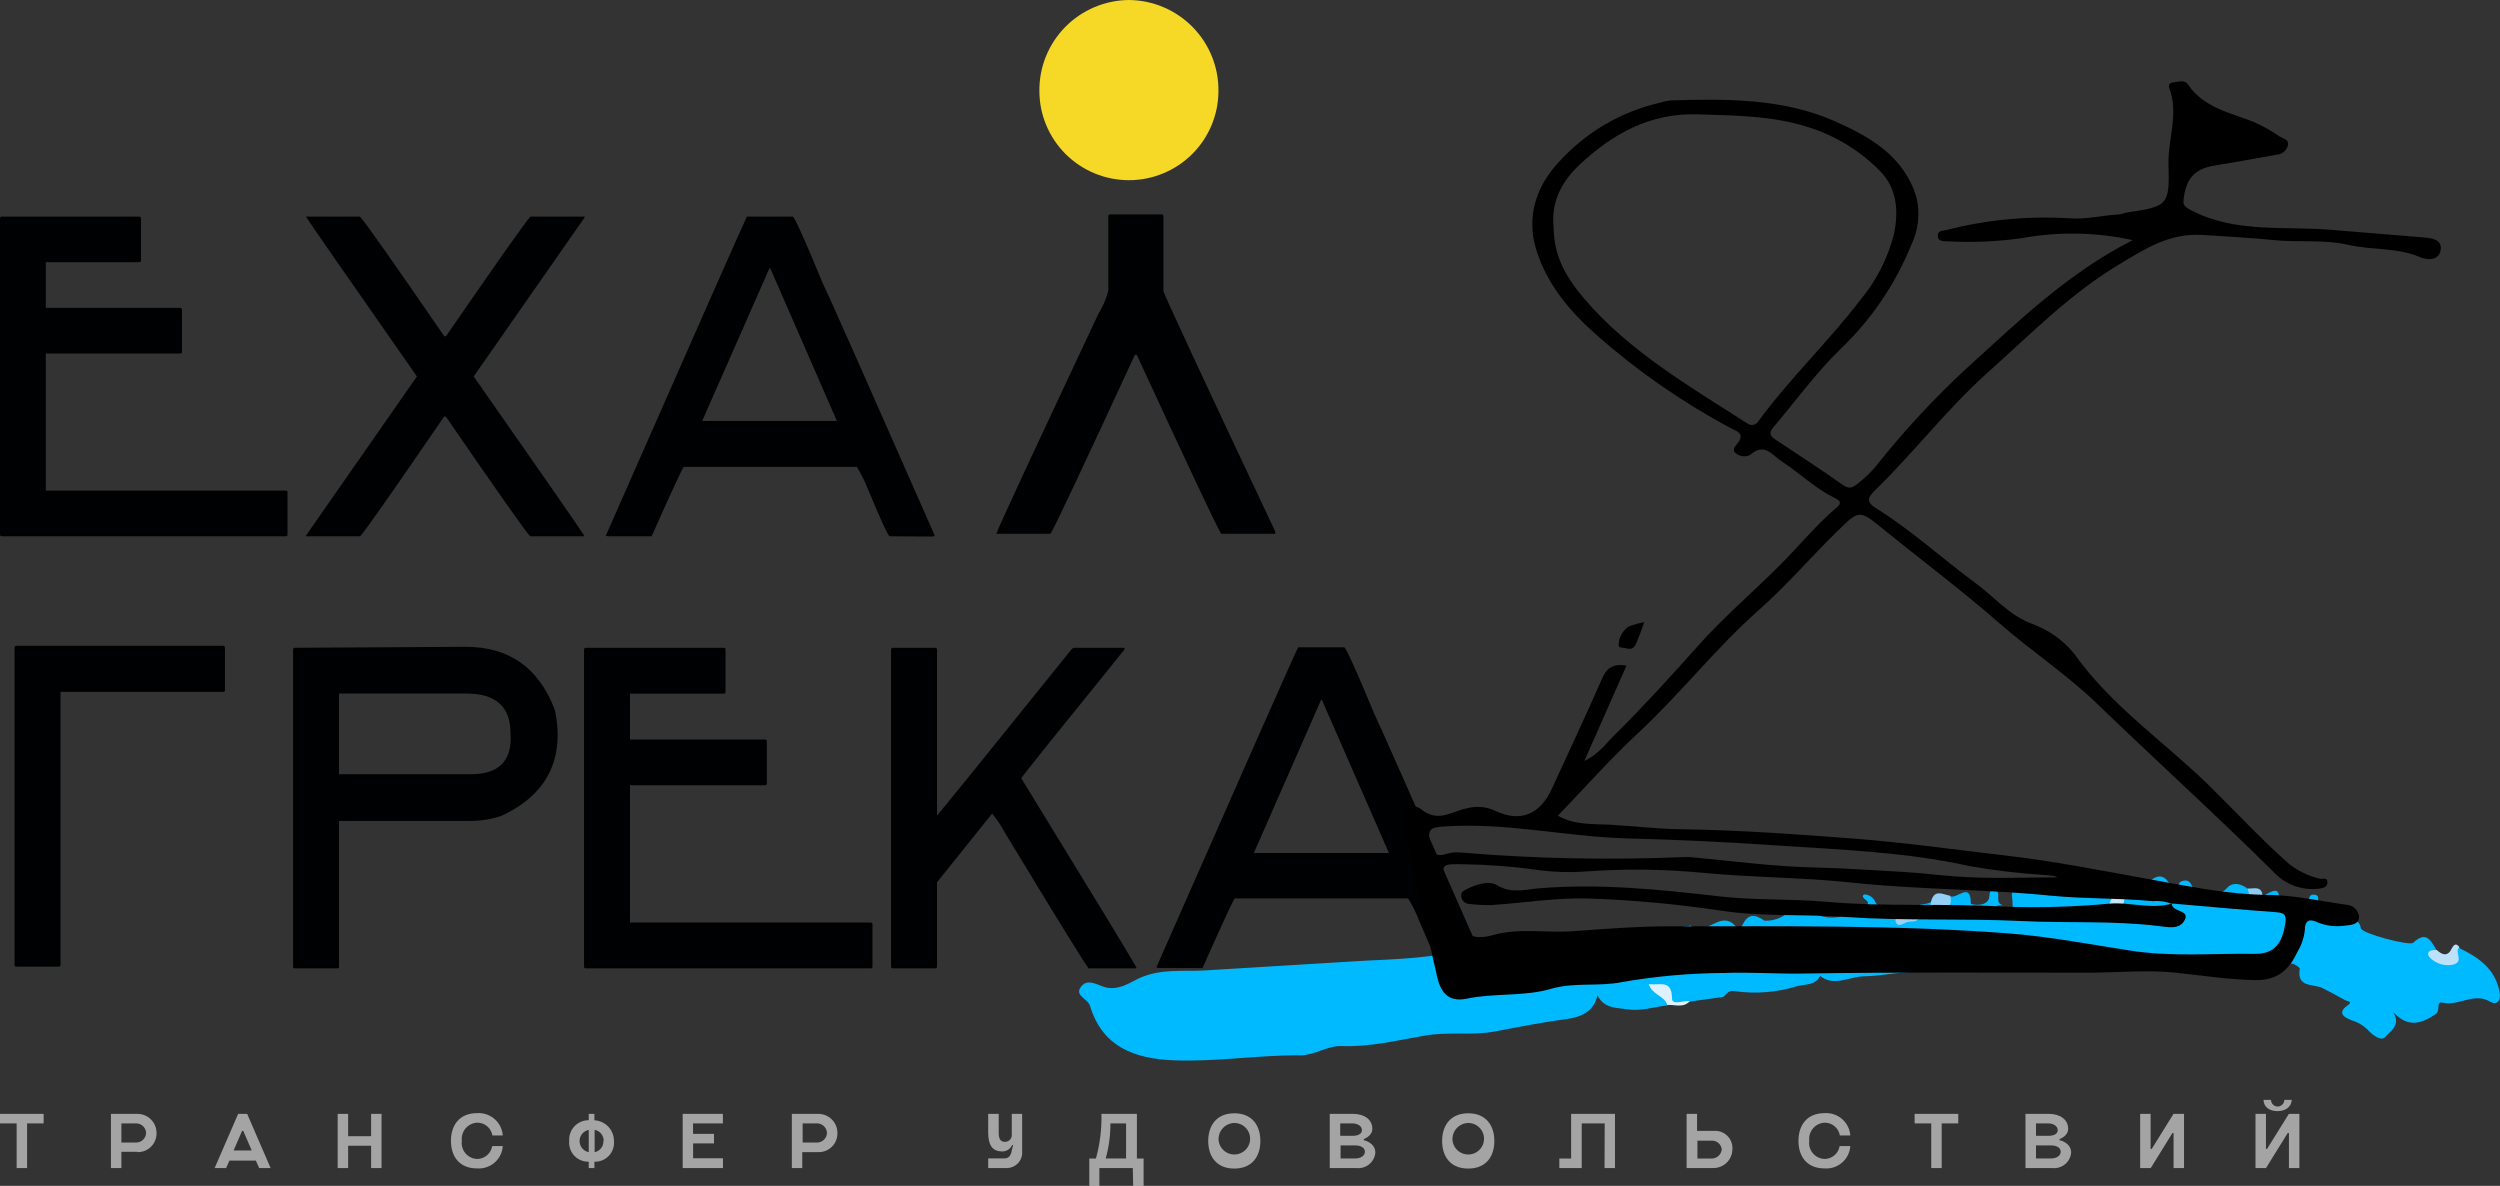
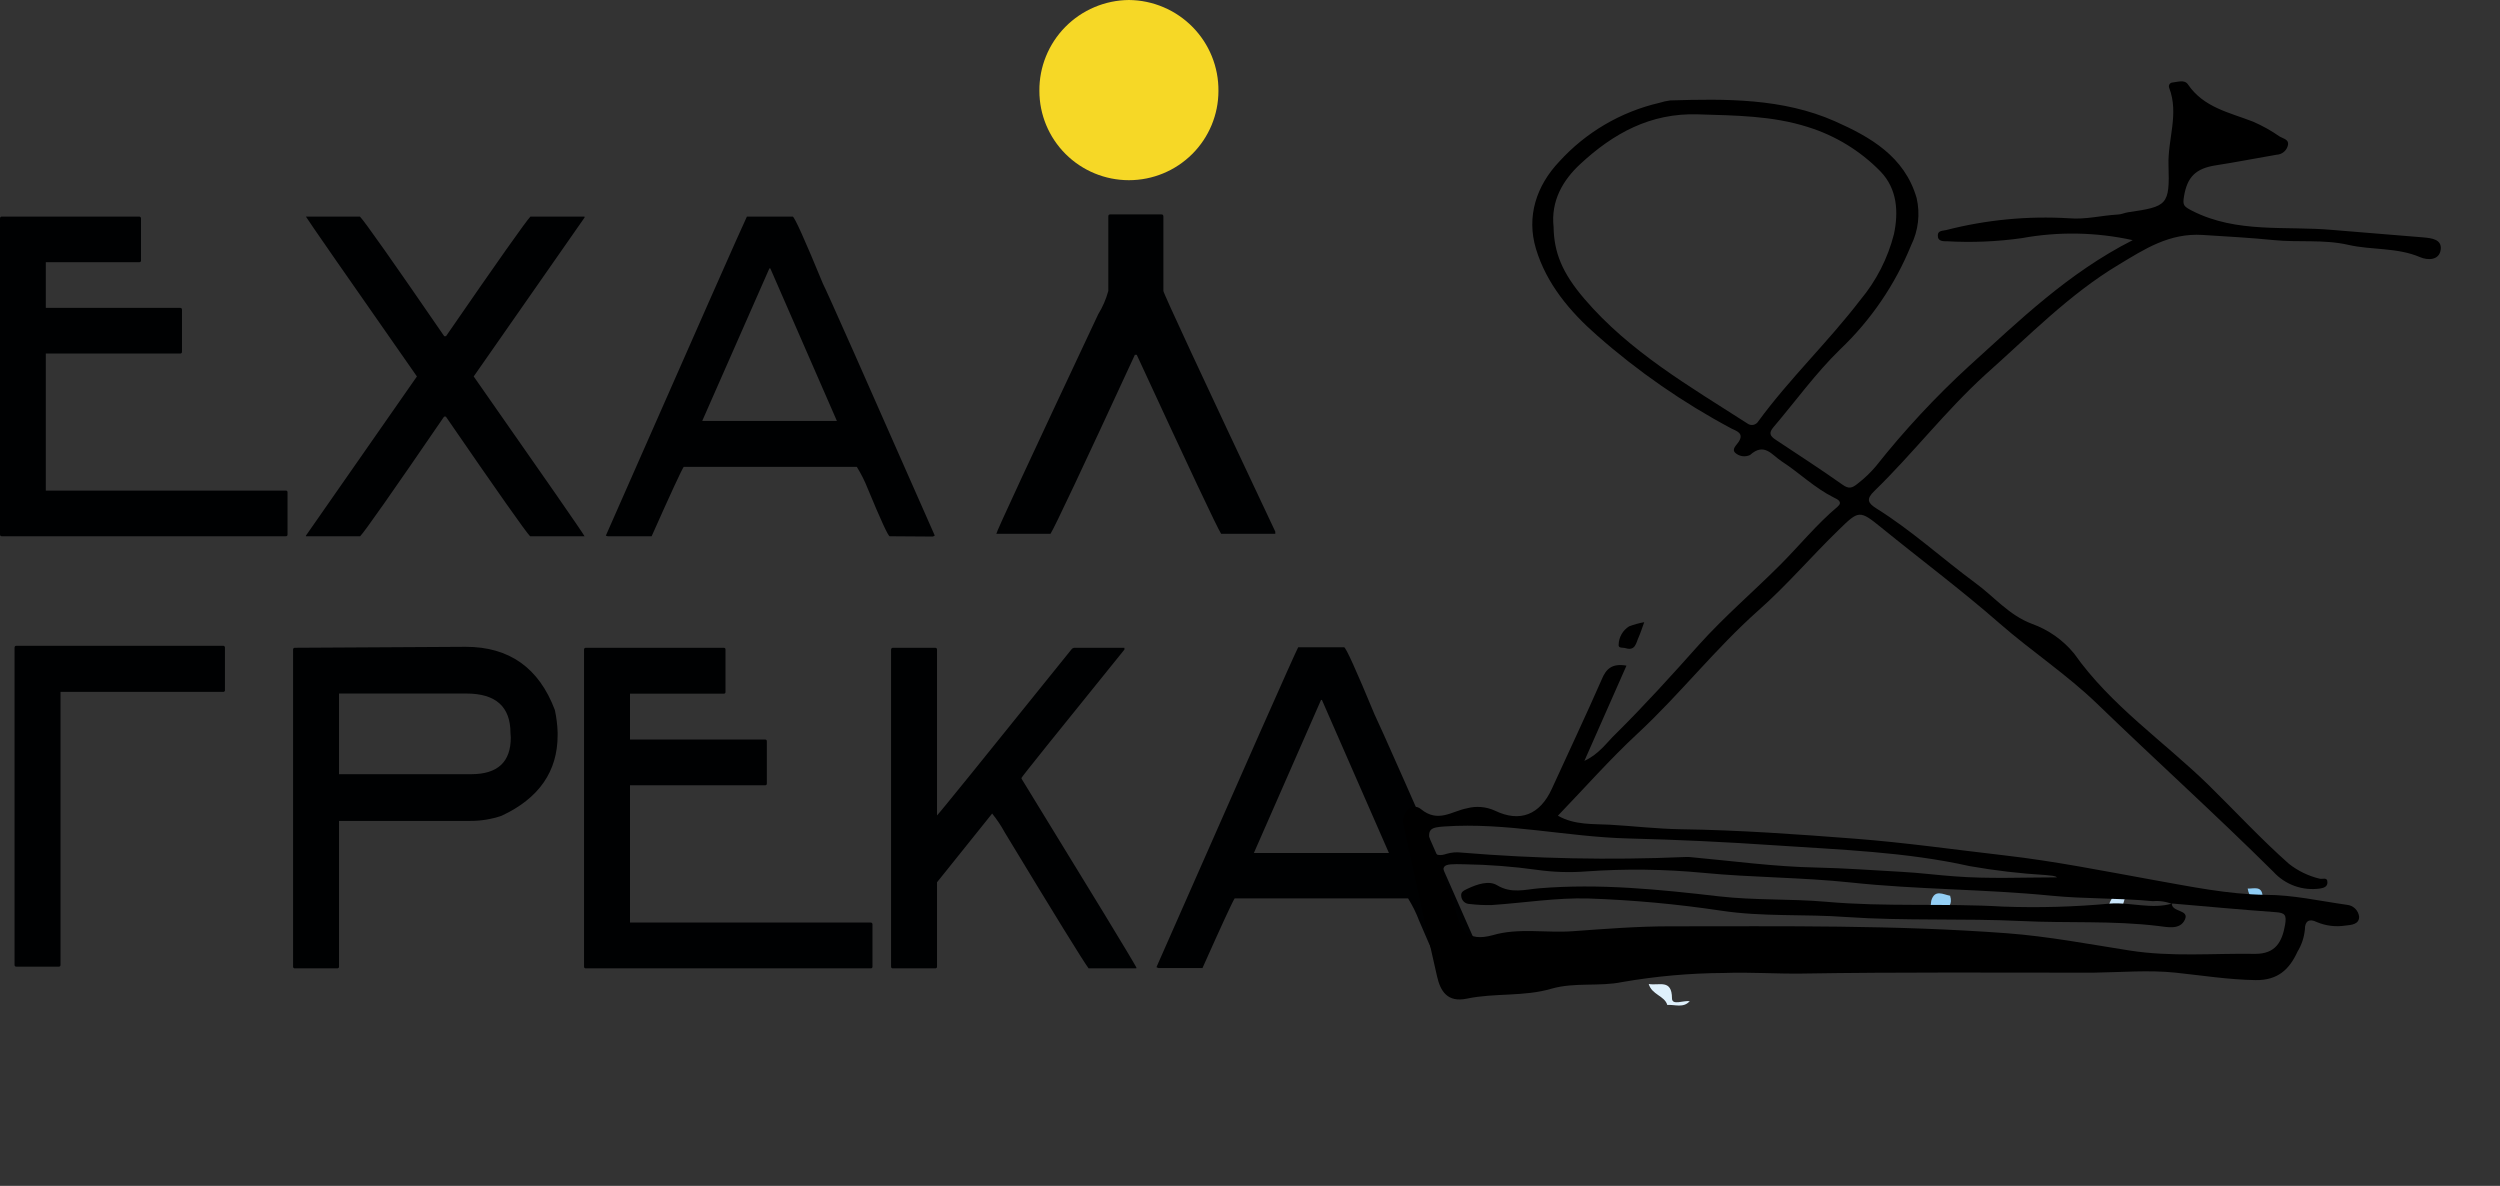
<svg xmlns="http://www.w3.org/2000/svg" width="312" height="148" viewBox="0 0 312 148" fill="none">
  <rect x="0" y="0" width="312" height="148" fill="#333333" stroke="none" />
  <g clip-path="url(#clip0_2_20)">
    <path fill-rule="evenodd" clip-rule="evenodd" d="M152.397 66.618C151.906 65.863 148.396 58.417 141.866 44.279H141.633C135.103 58.423 131.592 65.87 131.102 66.618H124.342C124.342 66.377 128.579 57.247 137.052 39.228C137.612 38.319 138.039 37.334 138.318 36.304V27.019C138.318 26.842 138.393 26.759 138.542 26.759H144.957C145.106 26.759 145.19 26.842 145.19 27.019V36.304C145.19 36.588 149.845 46.603 159.157 66.349V66.618H152.397ZM111.036 66.925C110.85 66.925 109.937 64.947 108.299 60.992C107.926 60.042 107.468 59.129 106.93 58.262H85.328C85.055 58.658 83.72 61.546 81.324 66.925H75.84L75.607 66.851C86.886 41.224 92.755 27.95 93.215 27.028H98.922C99.14 27.028 100.397 29.814 102.693 35.384C103.233 36.437 107.889 46.922 116.66 66.841L116.427 66.962L111.036 66.925ZM96.138 33.5H96.017L87.637 52.533H104.444L96.138 33.5ZM66.156 66.925C65.61 66.368 62.106 61.391 55.644 51.995H55.42C48.989 61.391 45.498 66.368 44.945 66.925H38.176V66.851L52.031 46.981C43.086 34.181 38.468 27.529 38.176 27.028H44.917C45.476 27.585 48.983 32.562 55.439 41.958H55.662C62.143 32.556 65.656 27.579 66.203 27.028H72.953V27.149L59.117 46.981C68.074 59.776 72.686 66.424 72.953 66.925H66.156ZM35.615 66.925H0.233C0.201 66.93 0.169 66.927 0.138 66.917C0.108 66.907 0.08 66.89 0.058 66.867C0.035 66.845 0.018 66.817 0.008 66.787C-0.002 66.757 -0.005 66.724 3.6244e-05 66.693V27.26C3.6244e-05 27.112 0.093 27.028 0.233 27.028H17.375C17.405 27.028 17.435 27.034 17.462 27.046C17.49 27.058 17.515 27.075 17.536 27.097C17.557 27.118 17.573 27.144 17.584 27.172C17.595 27.2 17.599 27.23 17.598 27.26V32.497C17.603 32.527 17.601 32.558 17.591 32.587C17.581 32.617 17.565 32.643 17.543 32.665C17.521 32.687 17.495 32.703 17.466 32.712C17.436 32.722 17.405 32.724 17.375 32.72H5.717V38.42H22.477C22.636 38.42 22.71 38.513 22.71 38.643V43.889C22.715 43.921 22.712 43.953 22.702 43.983C22.692 44.014 22.675 44.041 22.652 44.064C22.63 44.086 22.602 44.103 22.572 44.113C22.541 44.123 22.509 44.126 22.477 44.121H5.717V61.224H35.662C35.811 61.224 35.885 61.298 35.885 61.447V66.693C35.885 66.851 35.811 66.925 35.662 66.925H35.615Z" fill="#000102" />
    <path fill-rule="evenodd" clip-rule="evenodd" d="M140.888 0C142.369 0.013 143.832 0.317 145.195 0.895C146.558 1.472 147.794 2.312 148.831 3.365C149.869 4.419 150.688 5.666 151.242 7.035C151.797 8.405 152.075 9.869 152.061 11.346C152.061 14.301 150.884 17.135 148.789 19.224C146.693 21.314 143.851 22.488 140.888 22.488C137.925 22.488 135.083 21.314 132.987 19.224C130.892 17.135 129.715 14.301 129.715 11.346C129.701 9.869 129.979 8.405 130.534 7.035C131.088 5.666 131.907 4.419 132.945 3.365C133.982 2.312 135.218 1.472 136.581 0.895C137.944 0.317 139.407 0.013 140.888 0V0Z" fill="#F6D826" />
    <path fill-rule="evenodd" clip-rule="evenodd" d="M185.293 120.851H179.902C179.716 120.851 178.794 118.874 177.109 114.909C176.742 113.938 176.281 113.005 175.73 112.124H154.082C153.815 112.526 152.477 115.423 150.069 120.814H144.566L144.324 120.703C155.628 95.021 161.525 81.713 162.015 80.778H167.741C167.959 80.778 169.222 83.563 171.531 89.134C172.065 90.187 176.721 100.709 185.498 120.703L185.293 120.851ZM164.976 87.352H164.864L156.484 106.451H173.337L164.976 87.352ZM125.422 103.934C124.962 103.086 124.426 102.282 123.82 101.53L116.939 110.109V120.619C116.944 120.651 116.941 120.683 116.931 120.713C116.921 120.744 116.904 120.771 116.882 120.794C116.859 120.816 116.831 120.833 116.801 120.843C116.771 120.853 116.738 120.856 116.707 120.851H111.437C111.405 120.856 111.373 120.853 111.342 120.843C111.312 120.833 111.284 120.816 111.262 120.794C111.239 120.771 111.222 120.744 111.212 120.713C111.202 120.683 111.199 120.651 111.204 120.619V81.066C111.204 81.036 111.21 81.006 111.222 80.978C111.233 80.951 111.251 80.926 111.273 80.905C111.294 80.884 111.32 80.868 111.348 80.857C111.376 80.847 111.406 80.842 111.437 80.843H116.707C116.865 80.843 116.939 80.936 116.939 81.066V101.762C117.014 101.762 122.632 94.826 133.793 80.954L134.026 80.843H140.329V81.066C131.763 91.657 127.483 96.992 127.489 97.073V97.184C136.428 111.743 141.205 119.595 141.819 120.74V120.851H135.86C135.189 119.96 131.71 114.321 125.422 103.934ZM108.662 120.851H73.121C73.089 120.856 73.057 120.853 73.027 120.843C72.996 120.833 72.969 120.816 72.946 120.794C72.923 120.771 72.906 120.744 72.896 120.713C72.886 120.683 72.883 120.651 72.888 120.619V81.066C72.888 80.917 72.981 80.843 73.121 80.843H90.319C90.468 80.843 90.542 80.917 90.542 81.066V86.349C90.547 86.379 90.544 86.41 90.535 86.439C90.525 86.469 90.509 86.495 90.487 86.517C90.466 86.539 90.439 86.555 90.41 86.564C90.38 86.574 90.349 86.576 90.319 86.572H78.624V92.291H95.477C95.626 92.291 95.701 92.365 95.701 92.514V97.778C95.705 97.809 95.703 97.84 95.693 97.869C95.684 97.898 95.668 97.925 95.646 97.947C95.624 97.968 95.597 97.985 95.568 97.994C95.539 98.004 95.508 98.006 95.477 98.001H78.624V115.132H108.653C108.811 115.132 108.885 115.234 108.885 115.364V120.619C108.89 120.651 108.887 120.683 108.877 120.713C108.867 120.744 108.85 120.771 108.828 120.794C108.805 120.816 108.777 120.833 108.747 120.843C108.716 120.853 108.684 120.856 108.653 120.851H108.662ZM58.661 102.449H42.31V120.619C42.315 120.651 42.312 120.683 42.302 120.713C42.292 120.744 42.275 120.771 42.252 120.794C42.23 120.816 42.202 120.833 42.172 120.843C42.141 120.853 42.109 120.856 42.077 120.851H36.807C36.776 120.856 36.743 120.853 36.713 120.843C36.682 120.833 36.655 120.816 36.632 120.794C36.61 120.771 36.593 120.744 36.583 120.713C36.572 120.683 36.57 120.651 36.575 120.619V81.066C36.575 80.917 36.668 80.843 36.807 80.843C38.93 80.843 46.038 80.803 58.13 80.722C63.561 80.722 67.267 83.353 69.248 88.614C69.446 89.531 69.561 90.463 69.592 91.4V91.743C69.592 96.281 67.261 99.635 62.599 101.808C61.332 102.242 60 102.459 58.661 102.449ZM63.707 91.474C63.707 88.194 61.873 86.553 58.204 86.553H42.31V96.618H58.819C62.109 96.618 63.751 95.092 63.745 92.04L63.707 91.474ZM27.84 86.349H7.551V120.406C7.556 120.437 7.553 120.469 7.543 120.5C7.533 120.53 7.516 120.558 7.494 120.58C7.471 120.603 7.443 120.62 7.413 120.63C7.383 120.64 7.35 120.642 7.319 120.638H2.048C2.017 120.642 1.985 120.64 1.954 120.63C1.924 120.62 1.896 120.603 1.873 120.58C1.851 120.558 1.834 120.53 1.824 120.5C1.814 120.469 1.811 120.437 1.816 120.406V80.824C1.816 80.667 1.909 80.592 2.048 80.592H27.84C27.989 80.592 28.073 80.685 28.073 80.824V86.08C28.083 86.114 28.084 86.149 28.076 86.183C28.068 86.218 28.052 86.25 28.029 86.276C28.006 86.303 27.977 86.324 27.944 86.336C27.911 86.349 27.875 86.353 27.84 86.349Z" fill="#000102" />
-     <path d="M282.372 111.817C283.368 111.399 284.7 110.201 284.392 112.746C284.337 113.163 285.072 113.878 285.538 113.442C286.329 112.681 287.838 113.897 288.08 112.588C288.201 111.947 288.229 111.585 288.862 111.659C289.495 111.733 289.262 112.198 289.309 112.588C289.513 113.332 289.972 113.983 290.606 114.425C291.24 114.868 292.01 115.075 292.782 115.011C293.573 114.909 294.383 114.528 294.644 115.865C294.765 116.497 300.724 118.084 301.162 117.657C302.894 116.032 303.425 117.546 304.141 118.66C303.452 119.978 304.765 119.811 305.277 119.913C306.544 120.164 306.209 118.985 306.404 118.4C306.44 118.335 306.495 118.283 306.562 118.251C306.683 118.168 306.814 118.196 306.944 118.335C309.374 119.505 311.432 120.944 311.954 123.832C312.168 125.001 311.516 125.456 310.79 125.02C308.723 123.785 306.842 125.624 304.831 125.131C303.965 124.918 304.626 126.134 303.946 126.58C302.158 127.759 300.547 128.316 298.657 126.301C299.709 127.954 298.266 128.706 297.726 129.375C297.186 130.043 296.05 129.161 295.426 128.446C294.875 127.927 294.208 127.545 293.48 127.332C292.828 127.053 291.478 126.533 292.977 125.475C293.732 124.955 292.866 124.927 292.717 124.844C291.785 124.305 290.854 123.832 289.877 123.33C288.75 122.736 286.581 123.33 287.018 120.879C287.018 120.758 285.845 119.765 285.156 120.48C284.467 121.195 284.225 120.48 283.834 120.563C283.256 120.647 281.971 119.208 281.971 121.325C281.971 121.845 280.109 121.548 279.178 121.325C276.72 120.795 273.936 121.241 271.915 119.236C270.1 120.322 268.191 119.486 266.329 119.644C261.971 120.016 257.483 118.799 253.293 120.266C251.794 120.795 251.17 119.44 249.699 119.793C245.944 120.662 242.116 121.175 238.265 121.325C236.347 121.418 234.475 121.817 232.603 121.845C230.732 121.872 228.935 123.191 227.156 121.798C226.542 123.015 225.248 122.81 224.223 123.089C221.736 123.855 219.11 124.064 216.532 123.702C215.452 123.507 215.499 124.352 214.912 124.435L210.936 124.992C209.242 125.856 208.292 124.927 207.5 123.247C207.379 124.333 208.618 124.621 208.134 125.466C206.448 125.661 204.809 126.227 203.078 125.958C201.718 125.744 200.2 125.902 199.353 124.194C198.915 126.478 196.914 126.979 195.545 127.174C192.547 127.564 189.595 128.149 186.634 128.715C183.673 129.282 180.684 128.715 177.705 129.263C174.315 129.839 170.954 130.693 167.416 130.545C165.73 130.48 163.998 131.714 162.304 131.705C156.996 131.659 151.745 132.541 146.475 132.327C141.568 132.123 137.592 130.656 136.046 125.568C135.785 124.639 134.137 124.305 134.845 123.237C135.692 121.965 137.033 122.996 138.03 123.237C139.631 123.599 141.037 122.625 142.005 122.16C144.799 120.823 147.592 121.278 150.32 121.111C156.401 120.73 162.518 120.387 168.598 119.997C172.891 119.718 177.267 119.746 181.559 118.762C184.784 118.198 188.053 117.928 191.327 117.954C192.826 117.889 194.67 115.642 195.871 118.446C195.871 118.502 196.42 118.446 196.457 118.372C197.184 116.645 199.018 117.527 200.182 116.822C201.346 116.116 202.659 115.893 203.115 118.159C203.813 116.757 204.046 114.872 205.666 117.091C206.16 117.778 207.37 117.536 207.882 116.887C208.265 116.478 208.725 116.15 209.237 115.922C209.749 115.693 210.301 115.57 210.862 115.559C210.988 115.635 211.091 115.744 211.16 115.875C211.355 116.19 211.234 116.599 211.495 116.887C211.551 116.543 211.551 116.19 211.858 115.958C213.515 116.079 215.136 113.516 216.858 115.902C216.989 116.088 217.314 115.735 217.454 115.429C218.125 114.083 218.944 114.008 220.192 114.9C220.995 114.938 221.793 114.748 222.491 114.352C224.019 113.293 225.182 113.507 226.83 114.175C228.786 114.974 230.834 114.259 232.706 113.163C233.954 112.421 231.914 112.17 232.641 111.622C232.939 111.625 233.229 111.714 233.477 111.879C233.725 112.044 233.92 112.277 234.037 112.551C234.138 112.77 234.286 112.965 234.469 113.122C234.653 113.279 234.868 113.395 235.101 113.461C235.334 113.527 235.578 113.542 235.817 113.505C236.056 113.468 236.285 113.38 236.486 113.247C237.576 112.736 237.883 112.959 237.771 114.055C237.659 114.435 237.613 114.797 238.172 114.797C238.73 114.797 239.103 114.797 238.833 114.083C238.721 112.402 240.471 113.154 241.067 112.467C241.496 112.755 241.458 113.21 241.468 113.637C242.231 113.173 242.895 112.564 243.423 111.845C244.177 112.272 245.984 109.923 245.956 112.773C245.956 112.866 247.706 113.265 248.19 112.226C248.386 111.817 248.079 111.056 248.861 111.102C249.978 111.158 248.768 112.625 249.922 112.959C250.248 113.07 248.945 112.755 248.935 113.488C251.319 113.897 251.31 113.897 251.086 111.752C251.055 111.336 251.171 110.922 251.415 110.583C251.658 110.244 252.013 110 252.418 109.895C252.855 109.747 254.28 109.347 254.084 110.963C253.963 111.947 255.286 110.796 255.63 111.706C255.733 111.975 256.189 111.325 256.114 110.861C255.919 109.579 256.878 110.081 257.464 110.034C258.2 109.96 258.908 110.712 259.653 110.099C260.397 109.487 260.798 109.858 260.528 110.61C260.314 111.214 260.425 111.409 260.937 111.538C261.748 111.798 261.468 111.158 261.599 110.786C261.999 109.654 262.241 110.629 262.53 110.879C263.377 111.167 264.392 111.279 264.094 112.811C265.025 111.65 264.019 110.833 264.308 110.025C265.239 109.598 266.17 108.669 266.953 110.183C267.409 111.111 267.763 110.48 268.126 110.127C269.467 108.837 270.388 109.338 271.003 110.805C271.124 111.093 271.105 111.39 271.496 111.371C271.887 111.353 272.111 111.26 271.971 110.824C271.776 110.248 272.027 109.951 272.614 109.895C273.2 109.839 273.34 110.155 273.601 110.629C274.457 112.179 276.72 112.161 277.912 110.833C278.638 110.025 279.662 110.257 280.519 110.916C281.091 111.302 281.715 111.605 282.372 111.817Z" fill="#00BAFF" />
-     <path d="M306.944 118.233C306.181 118.753 307.689 120.09 306.013 120.415C305.58 120.484 305.137 120.463 304.712 120.352C304.287 120.242 303.89 120.045 303.546 119.774C302.782 119.273 302.782 118.465 304.123 118.567C304.83 119.226 305.501 119.394 305.985 118.354C306.283 117.815 306.562 117.676 306.944 118.233Z" fill="#BCE1F9" />
    <path d="M264.271 109.979C264.655 110.201 264.951 110.549 265.108 110.963C265.266 111.377 265.276 111.833 265.137 112.253C264.941 112.95 264.82 113.655 263.861 113.414C262.902 113.173 263.256 112.699 263.582 112.086C264.168 110.972 262.464 111.622 262.492 110.861C263.368 111.102 263.721 110.35 264.271 109.979Z" fill="#C9E5FA" />
    <path d="M208.078 125.419C207.733 124.259 206.159 124.166 205.759 122.801C207.044 123.042 208.655 122.133 208.664 124.593C208.664 125.521 210.107 124.825 210.88 124.946C210.079 125.846 209.018 125.345 208.078 125.419Z" fill="#DFF1FC" />
    <path d="M243.376 111.789C244.028 113.98 241.309 113.386 240.751 114.677C240.844 113.925 240.937 113.173 241.021 112.411C241.458 110.935 242.492 111.631 243.376 111.789Z" fill="#94CFF5" />
-     <path d="M238.786 114.027C239.168 114.185 239.82 114.268 239.242 114.844C239.028 115.057 238.525 114.974 238.162 115.039C237.631 115.141 236.933 115.847 236.607 115.095C236.281 114.343 237.399 114.445 237.725 113.999C238.06 114.51 238.414 114.575 238.786 114.027Z" fill="#9BD1F5" />
-     <path d="M211.812 115.884C211.812 116.107 211.812 116.33 211.812 116.552C211.812 116.979 212.398 117.667 211.393 117.704C210.387 117.741 210.927 117.035 210.908 116.608C210.89 116.181 210.862 115.865 210.834 115.494L211.812 115.884Z" fill="#92CEF5" />
    <path d="M282.372 111.817C281.236 112.532 280.705 112.021 280.51 110.889C281.254 110.935 282.269 110.489 282.372 111.817Z" fill="#8FCCF4" />
    <path d="M202.984 83.071L197.733 94.956C199.595 94.092 200.526 92.653 201.634 91.595C205.238 88.029 208.646 84.26 212.044 80.453C215.219 76.925 218.823 73.842 222.165 70.5C224.568 68.095 226.709 65.439 229.326 63.239C230.024 62.645 229.326 62.31 228.869 62.097C226.467 60.899 224.558 59.005 222.352 57.575C221.132 56.786 220.191 55.17 218.404 56.786C218.1 56.928 217.76 56.977 217.428 56.926C217.097 56.875 216.788 56.726 216.541 56.498C216.094 56.025 216.718 55.57 216.998 55.124C217.696 54.028 216.672 53.787 216.067 53.471C210.046 50.262 204.422 46.364 199.306 41.856C195.908 38.876 193.003 35.412 191.69 31.058C190.47 27 191.755 23.166 194.586 20.176C197.909 16.513 202.275 13.951 207.1 12.832C207.534 12.693 207.98 12.594 208.431 12.534C215.424 12.321 222.491 12.256 229 15.134C233.367 17.075 237.687 19.498 239.196 24.716C239.653 26.702 239.409 28.784 238.507 30.612C236.509 35.522 233.487 39.953 229.642 43.611C226.598 46.573 224.056 50.11 221.327 53.313C220.722 54.028 220.871 54.409 221.635 54.901C224.428 56.758 227.221 58.559 229.922 60.472C230.732 61.057 231.141 60.927 231.858 60.342C232.696 59.697 233.461 58.962 234.14 58.151C237.671 53.695 241.55 49.526 245.741 45.681C251.989 40.027 258.079 34.075 266.161 29.971C261.609 28.968 256.901 28.883 252.315 29.721C249.232 30.157 246.113 30.287 243.004 30.111C242.548 30.111 241.803 30.157 241.84 29.359C241.84 28.755 242.473 28.811 242.892 28.709C247.896 27.425 253.07 26.93 258.228 27.242C260.304 27.418 262.25 26.889 264.261 26.777C264.708 26.777 265.146 26.555 265.593 26.49C270.481 25.775 270.789 25.617 270.63 20.622C270.519 17.4 271.962 14.197 270.714 10.965C270.684 10.895 270.672 10.818 270.678 10.742C270.683 10.666 270.707 10.592 270.747 10.527C270.787 10.461 270.842 10.406 270.908 10.366C270.973 10.326 271.047 10.303 271.124 10.297C271.785 10.232 272.632 9.898 273.06 10.538C275.016 13.426 278.247 14.039 281.18 15.181C282.347 15.688 283.46 16.311 284.504 17.038C284.923 17.298 285.659 17.39 285.547 18.068C285.484 18.407 285.308 18.714 285.048 18.94C284.787 19.166 284.458 19.297 284.113 19.312C281.59 19.739 279.076 20.241 276.543 20.631C274.01 21.021 272.958 22.089 272.558 24.54C272.371 25.635 272.558 25.775 273.591 26.313C279.178 29.154 285.258 28.17 291.134 28.699C294.908 29.015 298.679 29.325 302.447 29.628C303.434 29.721 304.728 29.851 304.607 31.095C304.458 32.562 302.912 32.478 302.037 32.098C299.141 30.854 296.003 31.234 293.061 30.556C289.97 29.851 286.86 30.278 283.75 29.962C280.845 29.674 277.846 29.507 274.904 29.322C270.714 29.052 267.623 31.104 264.41 33.035C258.209 36.749 253.19 41.949 247.808 46.721C242.743 51.336 238.702 56.637 233.916 61.28C232.855 62.31 233.115 62.784 234.186 63.462C238.562 66.192 242.371 69.692 246.514 72.747C248.842 74.436 250.695 76.767 253.581 77.853C255.644 78.59 257.466 79.874 258.852 81.567C263.433 88.067 270.025 92.505 275.612 97.955C278.954 101.232 282.13 104.677 285.649 107.797C286.772 108.684 288.075 109.317 289.467 109.654C289.839 109.774 290.472 109.384 290.463 110.137C290.463 110.684 289.96 110.824 289.532 110.889C288.468 111.041 287.383 110.931 286.372 110.569C285.361 110.206 284.454 109.602 283.731 108.809C276.543 101.678 269.019 94.882 261.757 87.862C257.911 84.148 253.516 81.27 249.568 77.816C244.773 73.619 239.689 69.831 234.763 65.82C232.082 63.647 231.97 63.685 229.512 66.089C226.095 69.395 222.994 73.053 219.437 76.191C214.055 80.973 209.651 86.646 204.4 91.52C200.927 94.742 197.789 98.308 194.427 101.799C196.494 102.987 198.841 102.811 200.899 102.922C203.832 103.089 206.783 103.442 209.754 103.489C217.007 103.591 224.251 104.111 231.495 104.668C237.771 105.151 243.982 106.042 250.211 106.757C256.44 107.472 262.585 108.707 268.759 109.821C273.414 110.647 278.005 111.613 282.791 111.678C286.161 111.678 289.532 112.448 292.903 112.922C293.29 112.958 293.652 113.127 293.929 113.399C294.205 113.672 294.379 114.031 294.42 114.417C294.42 115.345 293.489 115.438 292.707 115.512C291.494 115.701 290.252 115.547 289.122 115.067C288.191 114.603 287.642 114.946 287.651 115.995C287.558 116.982 287.239 117.935 286.72 118.781C285.714 120.981 284.271 122.355 281.496 122.318C278.135 122.263 274.848 121.743 271.524 121.39C268.2 121.037 264.671 121.343 261.235 121.39C249.131 121.39 237.026 121.306 224.922 121.501C221.653 121.548 218.404 121.306 215.173 121.427C210.909 121.449 206.654 121.828 202.454 122.56C199.567 123.154 196.55 122.56 193.636 123.386C190.209 124.407 186.55 123.897 183.068 124.63C180.637 125.141 179.762 123.702 179.343 121.845C178.412 117.834 177.537 113.813 176.652 109.774C176.149 107.509 175.665 105.234 175.162 102.969C174.818 101.446 176.205 100.053 177.341 100.982C179.474 102.737 181.205 101.232 183.058 100.88C184.223 100.565 185.462 100.667 186.559 101.167C189.707 102.69 192.193 101.669 193.664 98.456C195.74 93.907 197.882 89.385 199.884 84.817C200.442 83.443 201.206 82.765 202.984 83.071ZM271.068 112.783L271.142 112.848C270.37 112.522 269.529 112.391 268.694 112.467C264.457 112.058 260.174 112.198 255.965 111.78C247.65 110.954 239.298 111.028 230.992 110.137C224.875 109.487 218.692 109.524 212.566 108.93C207.712 108.467 202.829 108.408 197.966 108.753C195.916 108.911 193.855 108.845 191.82 108.558C188.818 108.14 185.792 107.908 182.76 107.862C179.744 107.787 179.744 107.862 180.675 110.647C180.991 111.576 181.308 112.504 181.606 113.433C182.258 115.847 182.947 117.639 186.327 116.701C189.492 115.772 192.956 116.45 196.243 116.218C200.349 115.921 204.455 115.596 208.571 115.605C222.538 115.605 236.505 115.429 250.471 116.469C255.649 116.859 260.714 117.834 265.77 118.623C271.031 119.449 276.236 118.957 281.459 119.041C283.955 119.041 284.802 117.602 285.184 115.382C285.37 114.213 285.184 113.925 284.048 113.841C279.662 113.525 275.351 113.126 271.04 112.755L271.068 112.783ZM193.887 28.328C193.943 31.503 194.939 34.029 197.723 37.288C203.385 43.908 210.852 48.207 218.059 52.84C218.164 52.922 218.284 52.98 218.414 53.012C218.543 53.043 218.677 53.047 218.807 53.022C218.938 52.997 219.062 52.945 219.17 52.869C219.279 52.793 219.37 52.694 219.437 52.58C223.339 47.251 228.125 42.71 232.166 37.436C234.163 35.045 235.598 32.237 236.365 29.219C236.942 26.48 236.803 23.574 234.661 21.374C232.158 18.818 229.058 16.923 225.638 15.858C221.169 14.429 216.56 14.419 211.914 14.271C205.936 14.076 201.318 16.675 197.239 20.454C195.051 22.469 193.533 25.069 193.887 28.328ZM256.701 109.496C256.514 109.292 255.928 109.273 255.323 109.208C252.138 109.02 248.967 108.648 245.825 108.094C237.836 106.311 229.689 106.051 221.616 105.503C215.489 105.086 209.335 104.788 203.198 104.64C195.526 104.445 187.984 102.607 180.246 103.145C178.608 103.256 178.114 103.442 178.459 105.076C178.719 106.32 179.082 107.054 180.544 106.553C181.148 106.376 181.782 106.325 182.407 106.404C191.644 107.17 200.921 107.356 210.182 106.961C210.411 106.947 210.641 106.947 210.871 106.961C216.132 107.435 221.393 108.168 226.7 108.27C230.275 108.345 233.842 108.614 237.389 108.809C239.54 108.92 241.766 109.217 243.907 109.366C248.162 109.7 252.548 109.496 256.701 109.496Z" fill="black" />
    <path d="M205.2 77.649C204.93 78.373 204.763 78.939 204.511 79.506C204.176 80.212 204.12 81.279 202.863 80.889C202.537 80.787 201.932 80.945 202.007 80.434C202.022 79.979 202.148 79.535 202.376 79.14C202.603 78.745 202.924 78.412 203.31 78.169C203.922 77.937 204.555 77.763 205.2 77.649Z" fill="black" />
    <path d="M271.04 112.755C271.04 113.878 273.275 113.488 272.669 114.779C272.064 116.07 270.537 115.707 269.383 115.568C263.703 114.872 258.004 115.225 252.325 114.946C245.025 114.593 237.697 114.946 230.434 114.445C225.21 114.055 219.968 114.445 214.754 113.646C209.288 112.827 203.779 112.321 198.254 112.133C194.241 112.012 190.209 112.681 186.15 112.95C185.238 112.971 184.327 112.928 183.422 112.82C183.151 112.82 182.89 112.718 182.693 112.533C182.496 112.348 182.377 112.096 182.36 111.826C182.286 111.251 182.742 111.13 183.179 110.898C184.371 110.341 185.824 109.858 186.839 110.48C188.636 111.557 190.303 111.009 192.072 110.861C199.604 110.239 207.063 111 214.54 111.864C218.962 112.374 223.469 112.151 227.911 112.541C235.276 113.201 242.659 112.708 250.006 113.145C254.467 113.306 258.933 113.179 263.377 112.764C265.919 112.578 268.507 113.516 271.077 112.764L271.04 112.755Z" fill="black" />
-     <path fill-rule="evenodd" clip-rule="evenodd" d="M285.659 145.772V141.398H285.51L282.8 145.772H281.487V139.012H282.791V143.385H282.93L285.649 139.012H286.962V145.772H285.659ZM284.225 138.669C283.294 138.669 282.493 138.195 282.493 137.267H283.424C283.424 137.486 283.511 137.696 283.667 137.851C283.822 138.006 284.033 138.093 284.253 138.093C284.472 138.093 284.683 138.006 284.839 137.851C284.994 137.696 285.081 137.486 285.081 137.267H286.012C285.957 138.195 285.174 138.669 284.225 138.669ZM271.263 145.772V141.398H271.124L268.414 145.772H267.092V139.012H268.396V143.385H268.535L271.254 139.012H272.567V145.772H271.263ZM256.105 145.772H252.781V139.012H255.732C257.073 139.012 258.107 139.709 258.107 140.869C258.107 141.798 257.036 142.151 257.036 142.151V142.299C257.036 142.299 258.479 142.578 258.479 143.859C258.453 144.141 258.37 144.416 258.235 144.665C258.101 144.915 257.917 145.136 257.696 145.314C257.475 145.492 257.22 145.625 256.947 145.703C256.674 145.782 256.387 145.805 256.105 145.772ZM256.803 141.036C256.803 140.526 256.245 140.201 255.63 140.201H254.094V141.751H255.63C256.245 141.751 256.803 141.556 256.803 141.046V141.036ZM257.176 143.729C257.176 143.218 256.617 142.949 256.002 142.949H254.094V144.574H256.002C256.617 144.574 257.176 144.249 257.176 143.738V143.729ZM242.324 145.772H241.021V140.201H238.944V139.012H244.391V140.201H242.324V145.772ZM227.724 144.639C228.174 144.632 228.608 144.467 228.948 144.173C229.288 143.879 229.514 143.476 229.587 143.033H230.918C230.892 143.426 230.788 143.811 230.612 144.165C230.437 144.518 230.192 144.834 229.894 145.092C229.595 145.351 229.248 145.549 228.872 145.673C228.497 145.798 228.1 145.847 227.706 145.818C225.452 145.818 224.447 144.277 224.447 142.373C224.447 140.47 225.471 138.919 227.706 138.919C228.502 138.866 229.287 139.129 229.889 139.651C230.491 140.173 230.861 140.911 230.918 141.705H229.614C229.54 141.263 229.314 140.862 228.973 140.57C228.633 140.278 228.201 140.115 227.752 140.108C227.471 140.116 227.195 140.183 226.941 140.303C226.687 140.424 226.461 140.595 226.277 140.808C226.094 141.02 225.956 141.268 225.873 141.536C225.79 141.803 225.764 142.086 225.797 142.364C225.757 142.642 225.777 142.926 225.855 143.196C225.934 143.466 226.068 143.717 226.25 143.932C226.432 144.146 226.657 144.32 226.911 144.442C227.165 144.564 227.442 144.631 227.724 144.639ZM213.813 145.772H210.489V139.012H211.793V141.129H214.158C214.452 141.144 214.74 141.218 215.004 141.348C215.268 141.478 215.503 141.66 215.694 141.883C215.885 142.107 216.028 142.367 216.114 142.648C216.201 142.928 216.229 143.224 216.197 143.515C216.173 144.127 215.91 144.705 215.465 145.126C215.02 145.548 214.427 145.779 213.813 145.772ZM214.875 143.432C214.843 143.141 214.707 142.872 214.491 142.673C214.275 142.475 213.995 142.362 213.702 142.355H211.839V144.583H213.702C214.001 144.562 214.284 144.436 214.499 144.227C214.713 144.018 214.847 143.739 214.875 143.441V143.432ZM200.266 140.201H197.398V145.772H194.604V144.583H196.075V139.012H201.55V145.772H200.247L200.266 140.201ZM183.235 145.837C180.982 145.837 179.976 144.295 179.976 142.392C179.976 140.489 181.001 138.938 183.235 138.938C185.47 138.938 186.494 140.479 186.494 142.392C186.494 144.305 185.489 145.837 183.235 145.837ZM183.235 140.145C182.955 140.152 182.679 140.218 182.425 140.337C182.171 140.456 181.945 140.627 181.761 140.839C181.577 141.05 181.439 141.297 181.356 141.565C181.274 141.832 181.248 142.114 181.28 142.392C181.333 142.766 181.494 143.116 181.741 143.401C181.989 143.687 182.313 143.895 182.676 144.002C183.04 144.108 183.426 144.109 183.789 144.002C184.152 143.896 184.477 143.689 184.725 143.403C184.973 143.118 185.134 142.768 185.188 142.395C185.242 142.021 185.187 141.64 185.03 141.297C184.873 140.954 184.621 140.662 184.302 140.458C183.984 140.254 183.614 140.145 183.235 140.145ZM169.268 145.772H165.954V139.012H168.896C170.237 139.012 171.27 139.709 171.27 140.869C171.27 141.798 170.2 142.151 170.2 142.151V142.299C170.2 142.299 171.643 142.578 171.643 143.859C171.616 144.142 171.533 144.417 171.398 144.668C171.263 144.918 171.079 145.139 170.857 145.318C170.634 145.496 170.378 145.628 170.104 145.706C169.83 145.784 169.542 145.806 169.259 145.772H169.268ZM169.967 141.036C169.967 140.526 169.408 140.201 168.794 140.201H167.257V141.751H168.794C169.408 141.751 169.967 141.556 169.967 141.046V141.036ZM170.339 143.729C170.339 143.218 169.781 142.949 169.166 142.949H167.304V144.574H169.166C169.781 144.574 170.339 144.249 170.339 143.738V143.729ZM154.045 145.837C151.791 145.837 150.786 144.295 150.786 142.392C150.786 140.489 151.81 138.938 154.045 138.938C156.279 138.938 157.294 140.479 157.294 142.392C157.294 144.305 156.279 145.837 154.035 145.837H154.045ZM154.045 140.145C153.764 140.152 153.488 140.218 153.234 140.337C152.98 140.456 152.754 140.627 152.57 140.839C152.386 141.05 152.249 141.297 152.166 141.565C152.083 141.832 152.057 142.114 152.089 142.392C152.143 142.766 152.303 143.116 152.551 143.401C152.798 143.687 153.123 143.895 153.486 144.002C153.849 144.108 154.235 144.109 154.598 144.002C154.961 143.896 155.286 143.689 155.534 143.403C155.782 143.118 155.943 142.768 155.997 142.395C156.051 142.021 155.997 141.64 155.84 141.297C155.683 140.954 155.43 140.662 155.112 140.458C154.793 140.254 154.423 140.145 154.045 140.145ZM141.372 145.772H137.201V148.009H135.944V144.583H136.772C137.274 142.77 137.506 140.893 137.461 139.012H141.884V144.583H142.722V148.009H141.419L141.372 145.772ZM140.534 140.201H138.579C138.587 141.679 138.39 143.15 137.992 144.574H140.534V140.201ZM125.701 145.772H123.327V144.565H125.403C126.213 144.565 126.269 143.534 126.269 143.534L126.446 142.921H126.307C126.199 143.152 126.029 143.348 125.814 143.486C125.6 143.624 125.351 143.698 125.096 143.701C123.811 143.701 123.327 142.875 123.327 141.315V139.012H124.64V141.417C124.64 142.29 124.984 142.503 125.422 142.503C125.533 142.505 125.643 142.484 125.746 142.442C125.848 142.401 125.942 142.34 126.021 142.262C126.099 142.184 126.162 142.092 126.205 141.99C126.247 141.888 126.269 141.778 126.269 141.668V139.012H127.564V143.655C127.589 143.917 127.561 144.182 127.479 144.434C127.398 144.685 127.266 144.917 127.092 145.115C126.917 145.313 126.704 145.474 126.465 145.587C126.226 145.7 125.966 145.763 125.701 145.772ZM102.135 143.785H100.123V145.772H98.82V139.012H102.135C102.45 139.012 102.763 139.075 103.054 139.197C103.345 139.319 103.609 139.497 103.83 139.722C104.051 139.947 104.225 140.213 104.342 140.506C104.458 140.799 104.515 141.112 104.509 141.426C104.514 141.739 104.456 142.049 104.338 142.339C104.219 142.629 104.044 142.892 103.821 143.112C103.598 143.332 103.333 143.505 103.042 143.621C102.751 143.737 102.439 143.792 102.125 143.785H102.135ZM103.205 141.398C103.197 141.088 103.071 140.793 102.853 140.571C102.636 140.349 102.343 140.217 102.032 140.201H100.17V142.587H102.032C102.341 142.571 102.633 142.44 102.85 142.22C103.068 142 103.194 141.707 103.205 141.398ZM85.198 139.012H90.216V140.201H86.492V141.51H89.108V142.698H86.501V144.555H90.226V145.772H85.198V139.012ZM74.182 145.772H73.475V144.982C73.138 144.992 72.803 144.93 72.493 144.801C72.182 144.672 71.902 144.478 71.672 144.234C71.441 143.989 71.265 143.698 71.156 143.381C71.046 143.063 71.005 142.726 71.035 142.392C71.012 142.059 71.058 141.725 71.171 141.411C71.283 141.097 71.459 140.809 71.688 140.566C71.917 140.323 72.194 140.129 72.501 139.998C72.809 139.866 73.14 139.799 73.475 139.801V139.012H74.182V139.811C74.844 139.847 75.466 140.134 75.92 140.615C76.374 141.095 76.625 141.732 76.622 142.392C76.654 142.727 76.614 143.064 76.505 143.382C76.396 143.7 76.22 143.992 75.989 144.237C75.758 144.482 75.478 144.675 75.166 144.804C74.855 144.932 74.519 144.993 74.182 144.982V145.772ZM73.475 141.009C73.152 141.073 72.862 141.247 72.653 141.501C72.445 141.755 72.331 142.073 72.331 142.401C72.331 142.729 72.445 143.047 72.653 143.301C72.862 143.555 73.152 143.729 73.475 143.794V141.009ZM75.337 142.392C75.347 142.065 75.238 141.745 75.031 141.492C74.825 141.238 74.533 141.066 74.21 141.009V143.794C74.531 143.728 74.817 143.551 75.018 143.294C75.219 143.037 75.322 142.718 75.309 142.392H75.337ZM59.564 144.639C60.014 144.632 60.447 144.467 60.788 144.173C61.128 143.879 61.354 143.476 61.426 143.033H62.748C62.722 143.426 62.618 143.811 62.443 144.165C62.267 144.518 62.023 144.834 61.724 145.092C61.425 145.351 61.078 145.549 60.703 145.673C60.327 145.798 59.931 145.847 59.536 145.818C57.283 145.818 56.277 144.277 56.277 142.373C56.277 140.47 57.301 138.919 59.536 138.919C60.332 138.866 61.117 139.129 61.719 139.651C62.321 140.173 62.691 140.911 62.748 141.705H61.454C61.38 141.263 61.153 140.862 60.813 140.57C60.473 140.278 60.041 140.115 59.592 140.108C59.311 140.116 59.035 140.183 58.781 140.303C58.527 140.424 58.301 140.595 58.117 140.808C57.933 141.02 57.795 141.268 57.713 141.536C57.63 141.803 57.604 142.086 57.636 142.364C57.597 142.64 57.616 142.921 57.693 143.19C57.769 143.458 57.901 143.707 58.08 143.922C58.259 144.136 58.481 144.311 58.732 144.434C58.983 144.558 59.256 144.627 59.536 144.639H59.564ZM46.314 142.986H43.446V145.772H42.142V139.012H43.446V141.798H46.314V139.012H47.617V145.772H46.314V142.986ZM31.928 144.843H28.632L28.222 145.772H26.788L29.721 139.012H30.848L33.772 145.772H32.347L31.928 144.843ZM30.355 141.129H30.215L29.153 143.58H31.416L30.355 141.129ZM17.161 143.748H15.149V145.772H13.846V139.012H17.161C17.476 139.012 17.789 139.075 18.08 139.197C18.371 139.319 18.635 139.497 18.856 139.722C19.077 139.947 19.251 140.213 19.368 140.506C19.484 140.799 19.541 141.112 19.535 141.426C19.54 141.738 19.482 142.048 19.364 142.337C19.247 142.626 19.072 142.888 18.85 143.108C18.629 143.329 18.365 143.502 18.074 143.618C17.784 143.734 17.473 143.791 17.161 143.785V143.748ZM18.231 141.361C18.213 141.058 18.084 140.771 17.867 140.557C17.651 140.343 17.363 140.216 17.058 140.201H15.149V142.587H17.058C17.367 142.571 17.659 142.44 17.876 142.22C18.093 142 18.22 141.707 18.231 141.398V141.361ZM3.38 145.772H2.076V140.201H0V139.012H5.447V140.201H3.38V145.772Z" fill="#A4A4A4" />
  </g>
  <defs>
    <clipPath id="clip0_2_20">
      <rect width="312" height="148" fill="white" />
    </clipPath>
  </defs>
</svg>